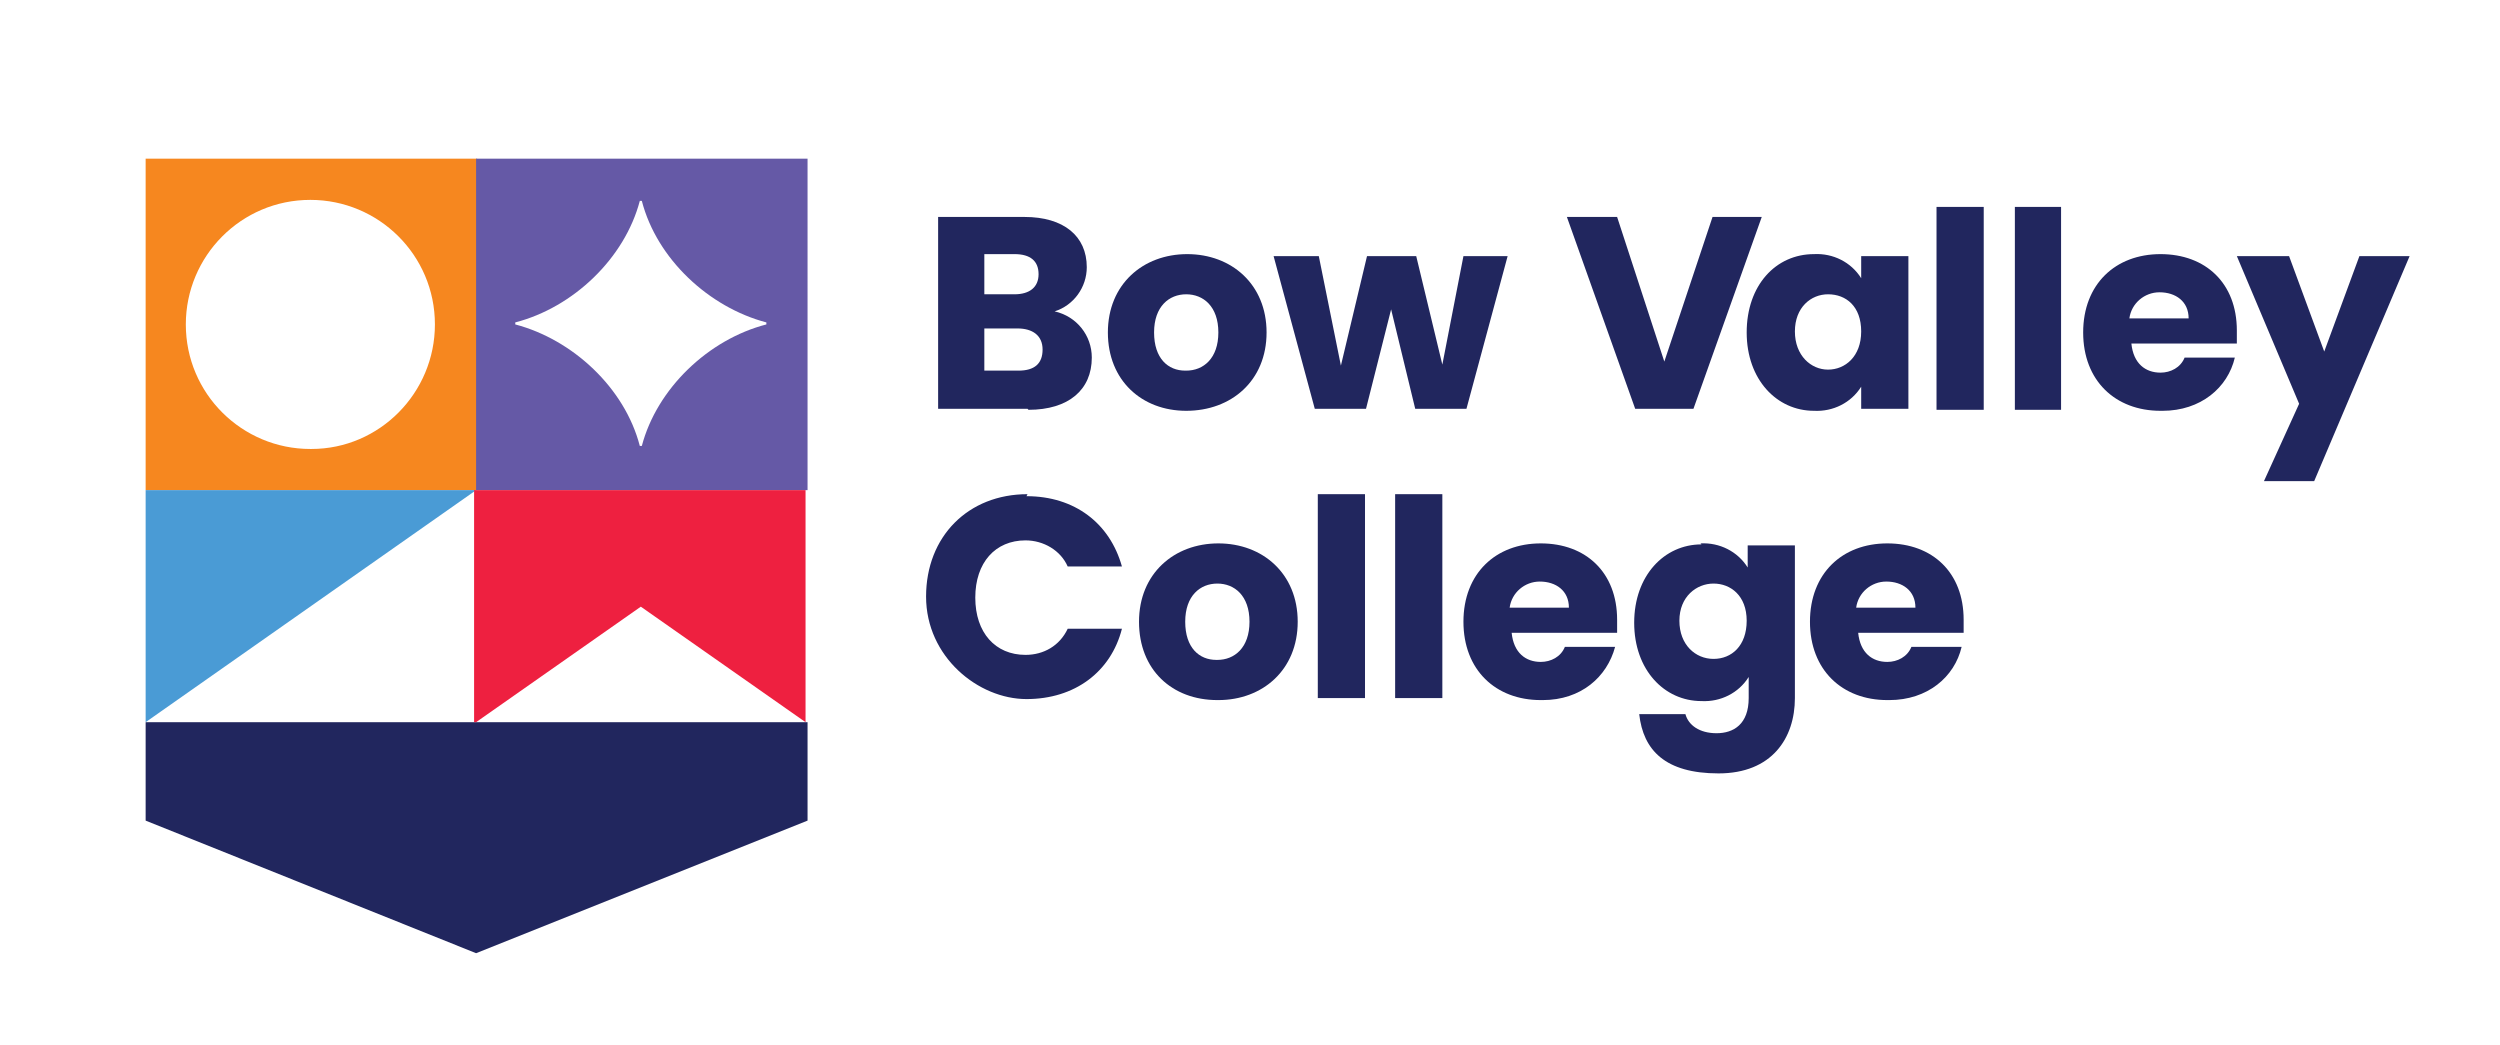
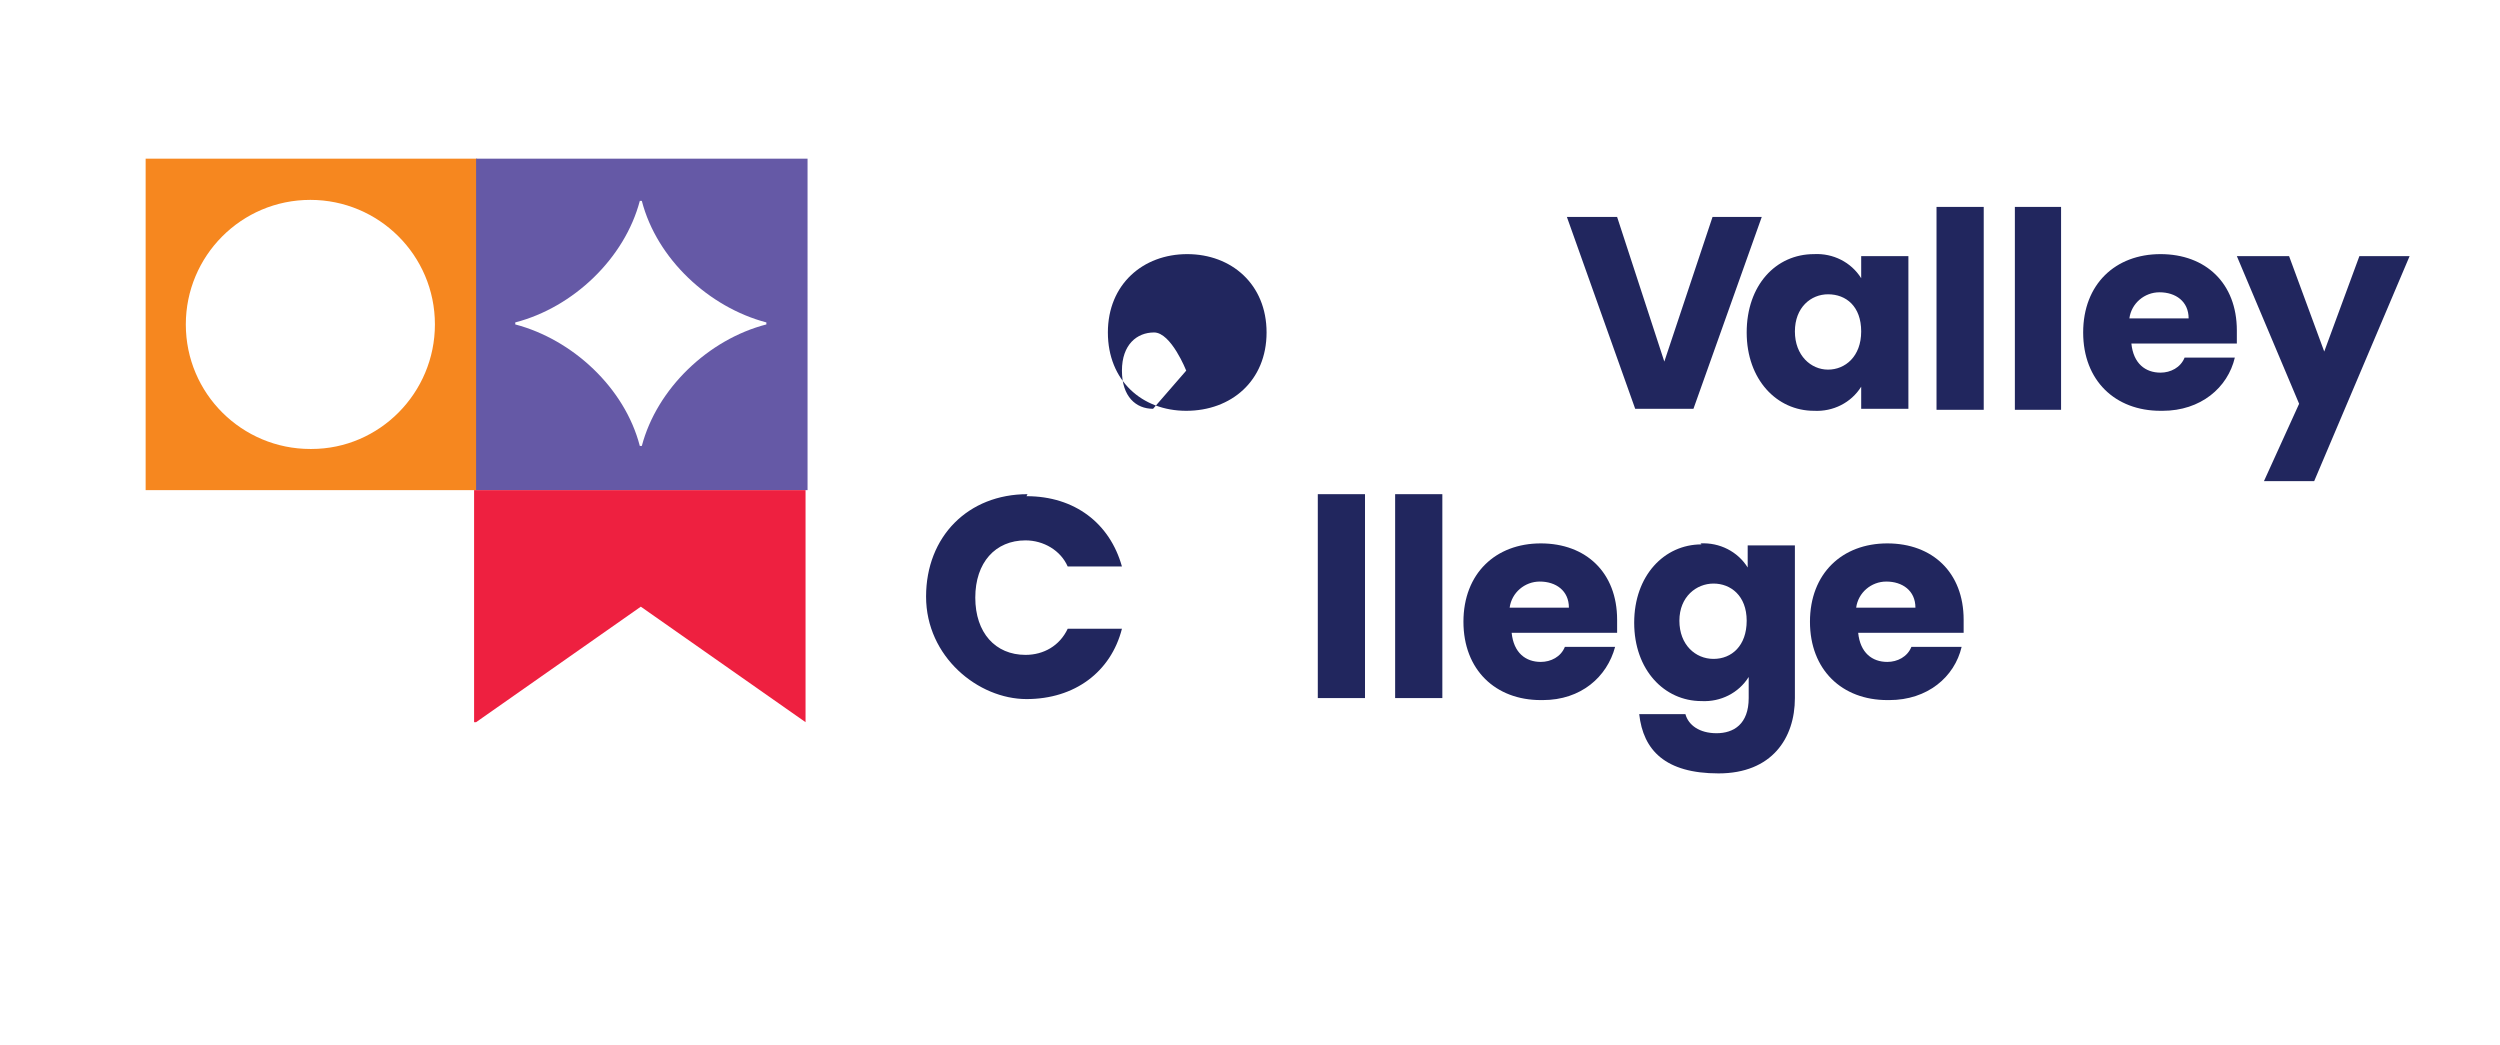
<svg xmlns="http://www.w3.org/2000/svg" id="Layer_1" data-name="Layer 1" version="1.1" viewBox="0 0 248.9 104">
  <defs>
    <style>
      .cls-1 {
        fill: #f6871f;
      }

      .cls-1, .cls-2, .cls-3, .cls-4, .cls-5 {
        stroke-width: 0px;
      }

      .cls-2 {
        fill: #6559a6;
      }

      .cls-3 {
        fill: #4a9bd5;
      }

      .cls-4 {
        fill: #ee2040;
      }

      .cls-5 {
        fill: #21265e;
      }
    </style>
  </defs>
-   <polygon class="cls-5" points="80.4 81.7 80.4 71.9 47.4 71.9 47.4 71.9 14.5 71.9 14.5 81.7 47.4 94.9 80.4 81.7" />
  <path class="cls-1" d="M14.5,15.8v33h33V15.8H14.5ZM30.9,44.7c-6.8,0-12.4-5.5-12.4-12.4,0-6.8,5.5-12.4,12.4-12.4,6.8,0,12.4,5.5,12.4,12.4,0,0,0,0,0,0h0c0,6.8-5.5,12.4-12.3,12.4,0,0,0,0,0,0Z" />
  <path class="cls-2" d="M47.4,15.8v33h33V15.8h-33ZM51.3,32.1c5.8-1.5,10.9-6.4,12.4-12.1,0,0,0,0,0,0h.2s0,0,0,0c1.5,5.8,6.7,10.6,12.4,12.1,0,0,0,0,0,0v.2s0,0,0,0c-5.8,1.5-10.9,6.4-12.4,12.1,0,0,0,0,0,0h-.2s0,0,0,0c-1.5-5.8-6.7-10.6-12.4-12.1,0,0,0,0,0,0v-.2s0,0,0,0Z" />
-   <polygon class="cls-3" points="14.5 71.9 14.5 71.9 14.5 48.8 47.4 48.8 14.5 71.9" />
  <path class="cls-4" d="M47.4,71.9l16.4-11.5s0,0,0,0l16.4,11.5v-23.1h-33v23.1Z" />
-   <path class="cls-5" d="M102.3,40.7h-8.9v-19.1h8.6c3.9,0,6.2,1.9,6.2,5,0,2-1.3,3.8-3.2,4.4,2.2.5,3.7,2.4,3.7,4.6,0,3.2-2.3,5.2-6.3,5.2ZM101.1,25.3h-3.1v4h3c1.5,0,2.4-.7,2.4-2s-.8-2-2.4-2ZM101.4,32.7h-3.4v4.2h3.4c1.6,0,2.4-.7,2.4-2.1s-1-2.1-2.5-2.1h0Z" />
-   <path class="cls-5" d="M118.1,40.9c-4.4,0-7.8-3-7.8-7.8s3.5-7.8,7.9-7.8,7.9,3,7.9,7.8-3.5,7.8-8,7.8ZM118.1,36.9c1.7,0,3.2-1.2,3.2-3.8s-1.5-3.8-3.2-3.8-3.2,1.2-3.2,3.8,1.4,3.8,3.1,3.8Z" />
-   <path class="cls-5" d="M126.6,25.5h4.7l2.2,10.9,2.6-10.9h4.9l2.6,10.8,2.1-10.8h4.4l-4.1,15.2h-5.1l-2.4-9.9-2.5,9.9h-5.1l-4.1-15.2Z" />
+   <path class="cls-5" d="M118.1,40.9c-4.4,0-7.8-3-7.8-7.8s3.5-7.8,7.9-7.8,7.9,3,7.9,7.8-3.5,7.8-8,7.8ZM118.1,36.9s-1.5-3.8-3.2-3.8-3.2,1.2-3.2,3.8,1.4,3.8,3.1,3.8Z" />
  <path class="cls-5" d="M170.5,21.6h4.9l-6.8,19.1h-5.8l-6.8-19.1h5l4.7,14.4,4.8-14.4Z" />
  <path class="cls-5" d="M180.6,25.3c1.9-.1,3.7.8,4.7,2.4v-2.2h4.7v15.2h-4.7v-2.2c-1,1.6-2.8,2.5-4.7,2.4-3.7,0-6.7-3.1-6.7-7.8s2.9-7.8,6.7-7.8ZM182,29.3c-1.7,0-3.3,1.3-3.3,3.7s1.6,3.8,3.3,3.8,3.3-1.3,3.3-3.8-1.5-3.7-3.3-3.7h0Z" />
  <path class="cls-5" d="M192.8,20.6h4.7v20.2h-4.7v-20.2Z" />
  <path class="cls-5" d="M200.6,20.6h4.6v20.2h-4.6v-20.2Z" />
  <path class="cls-5" d="M215.1,40.9c-4.5,0-7.7-3-7.7-7.8s3.2-7.8,7.7-7.8,7.6,2.9,7.6,7.6c0,.4,0,.9,0,1.3h-10.5c.2,2,1.4,2.9,2.9,2.9,1,0,2-.5,2.4-1.5h5c-.7,3-3.4,5.3-7.2,5.3ZM212.1,31.7h5.8c0-1.7-1.3-2.6-2.9-2.6-1.5,0-2.8,1.1-3,2.6Z" />
  <path class="cls-5" d="M234.9,25.5h5l-9.5,22.4h-5l3.5-7.7-6.2-14.7h5.2l3.5,9.5,3.5-9.5Z" />
  <path class="cls-5" d="M102.2,49.4c4.8,0,8.3,2.7,9.5,7h-5.4c-.7-1.6-2.4-2.6-4.2-2.6-3,0-5,2.2-5,5.7s2,5.7,5,5.7c1.8,0,3.4-.9,4.2-2.6h5.4c-1.1,4.3-4.7,7-9.5,7s-10-4.2-10-10.2,4.2-10.2,10.1-10.2Z" />
-   <path class="cls-5" d="M121.2,69.7c-4.5,0-7.8-3-7.8-7.8s3.5-7.8,7.9-7.8,7.9,3,7.9,7.8-3.5,7.8-7.9,7.8ZM121.2,65.7c1.7,0,3.2-1.2,3.2-3.8s-1.5-3.8-3.2-3.8-3.2,1.2-3.2,3.8,1.4,3.8,3.1,3.8h0Z" />
  <path class="cls-5" d="M131.2,49.2h4.7v20.3h-4.7v-20.3Z" />
  <path class="cls-5" d="M138.9,49.2h4.7v20.3h-4.7v-20.3Z" />
  <path class="cls-5" d="M153.4,69.7c-4.5,0-7.7-3-7.7-7.8s3.2-7.8,7.7-7.8,7.6,2.9,7.6,7.6c0,.4,0,.9,0,1.3h-10.5c.2,2,1.4,2.9,2.9,2.9,1,0,2-.5,2.4-1.5h5c-.8,3-3.4,5.3-7.2,5.3ZM150.4,60.5h5.8c0-1.7-1.3-2.6-2.9-2.6-1.5,0-2.8,1.1-3,2.6Z" />
  <path class="cls-5" d="M169.3,54.1c1.9-.1,3.7.8,4.7,2.4v-2.2h4.7v15.2c0,4-2.3,7.5-7.6,7.5s-7.5-2.3-7.9-5.9h4.6c.3,1.1,1.4,1.9,3.1,1.9s3.2-.9,3.2-3.5v-2.1c-1,1.6-2.8,2.5-4.7,2.4-3.7,0-6.7-3.1-6.7-7.8s3-7.8,6.7-7.8ZM170.6,58.1c-1.7,0-3.4,1.3-3.4,3.7s1.6,3.8,3.4,3.8,3.3-1.3,3.3-3.8-1.6-3.7-3.3-3.7h0Z" />
  <path class="cls-5" d="M187.9,69.7c-4.5,0-7.7-3-7.7-7.8s3.2-7.8,7.7-7.8,7.6,2.9,7.6,7.6c0,.4,0,.9,0,1.3h-10.5c.2,2,1.4,2.9,2.9,2.9,1,0,2-.5,2.4-1.5h5c-.7,3-3.4,5.3-7.2,5.3ZM184.9,60.5h5.8c0-1.7-1.3-2.6-2.9-2.6-1.5,0-2.8,1.1-3,2.6h0Z" />
</svg>